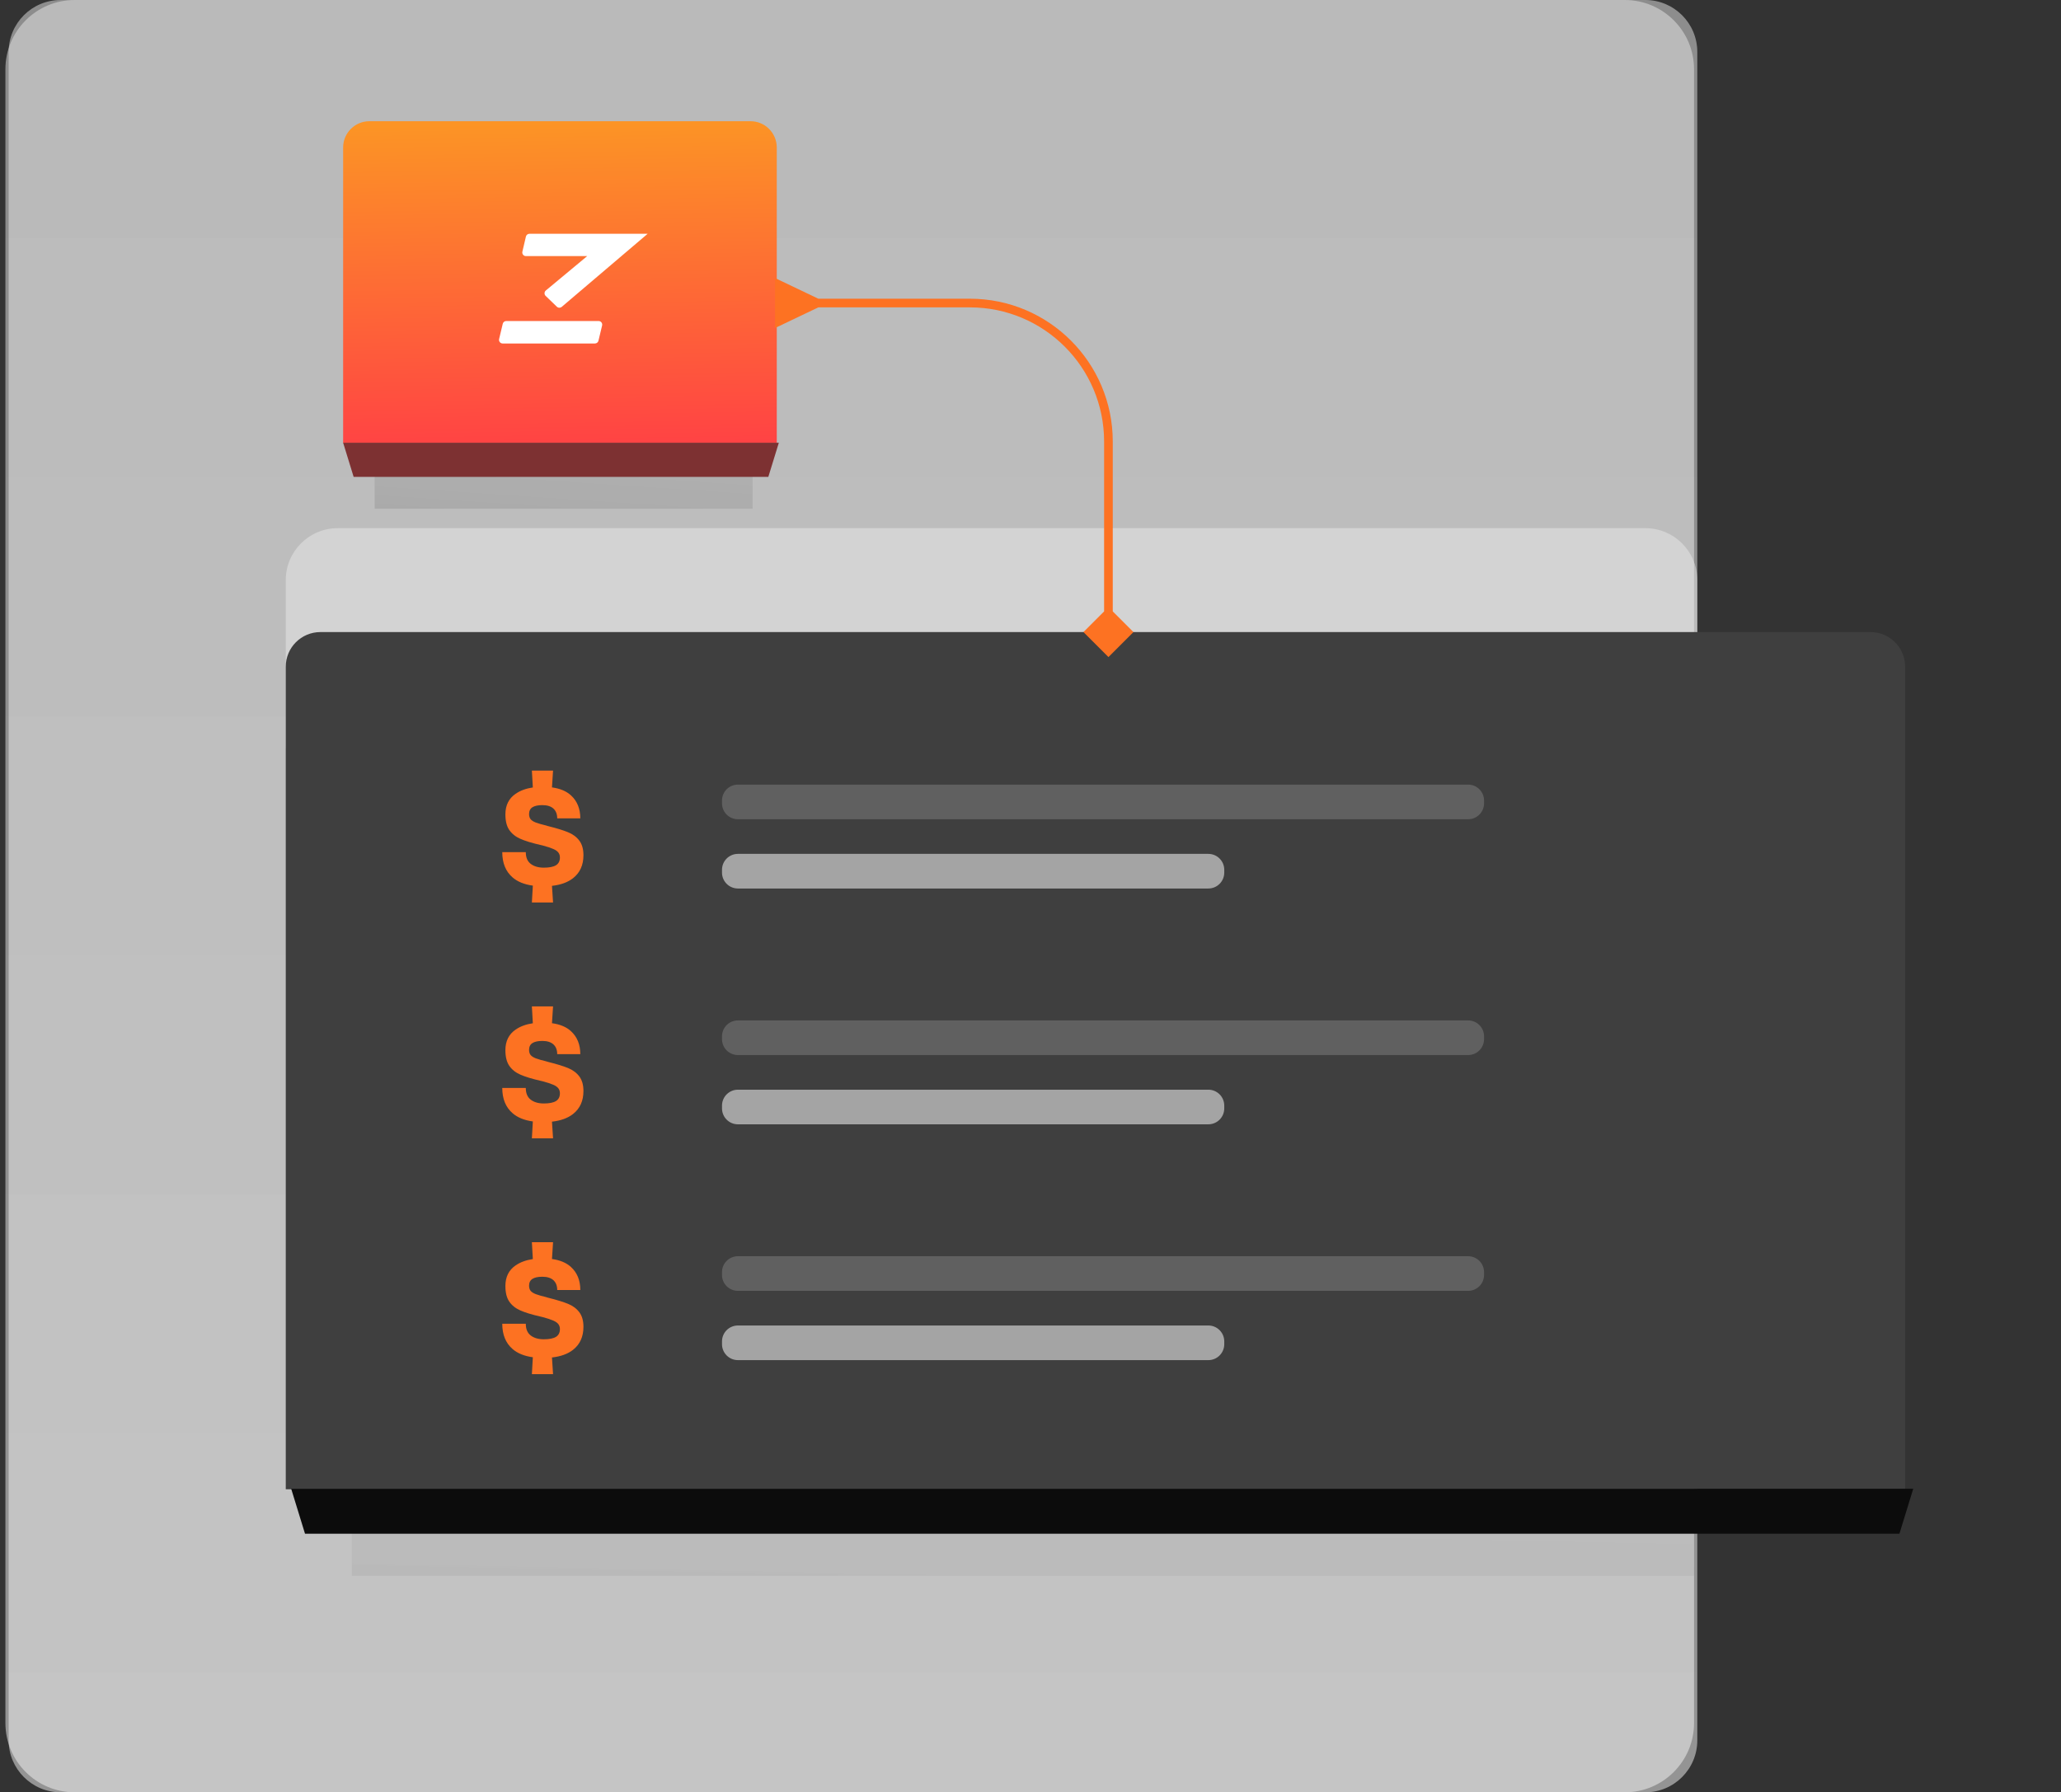
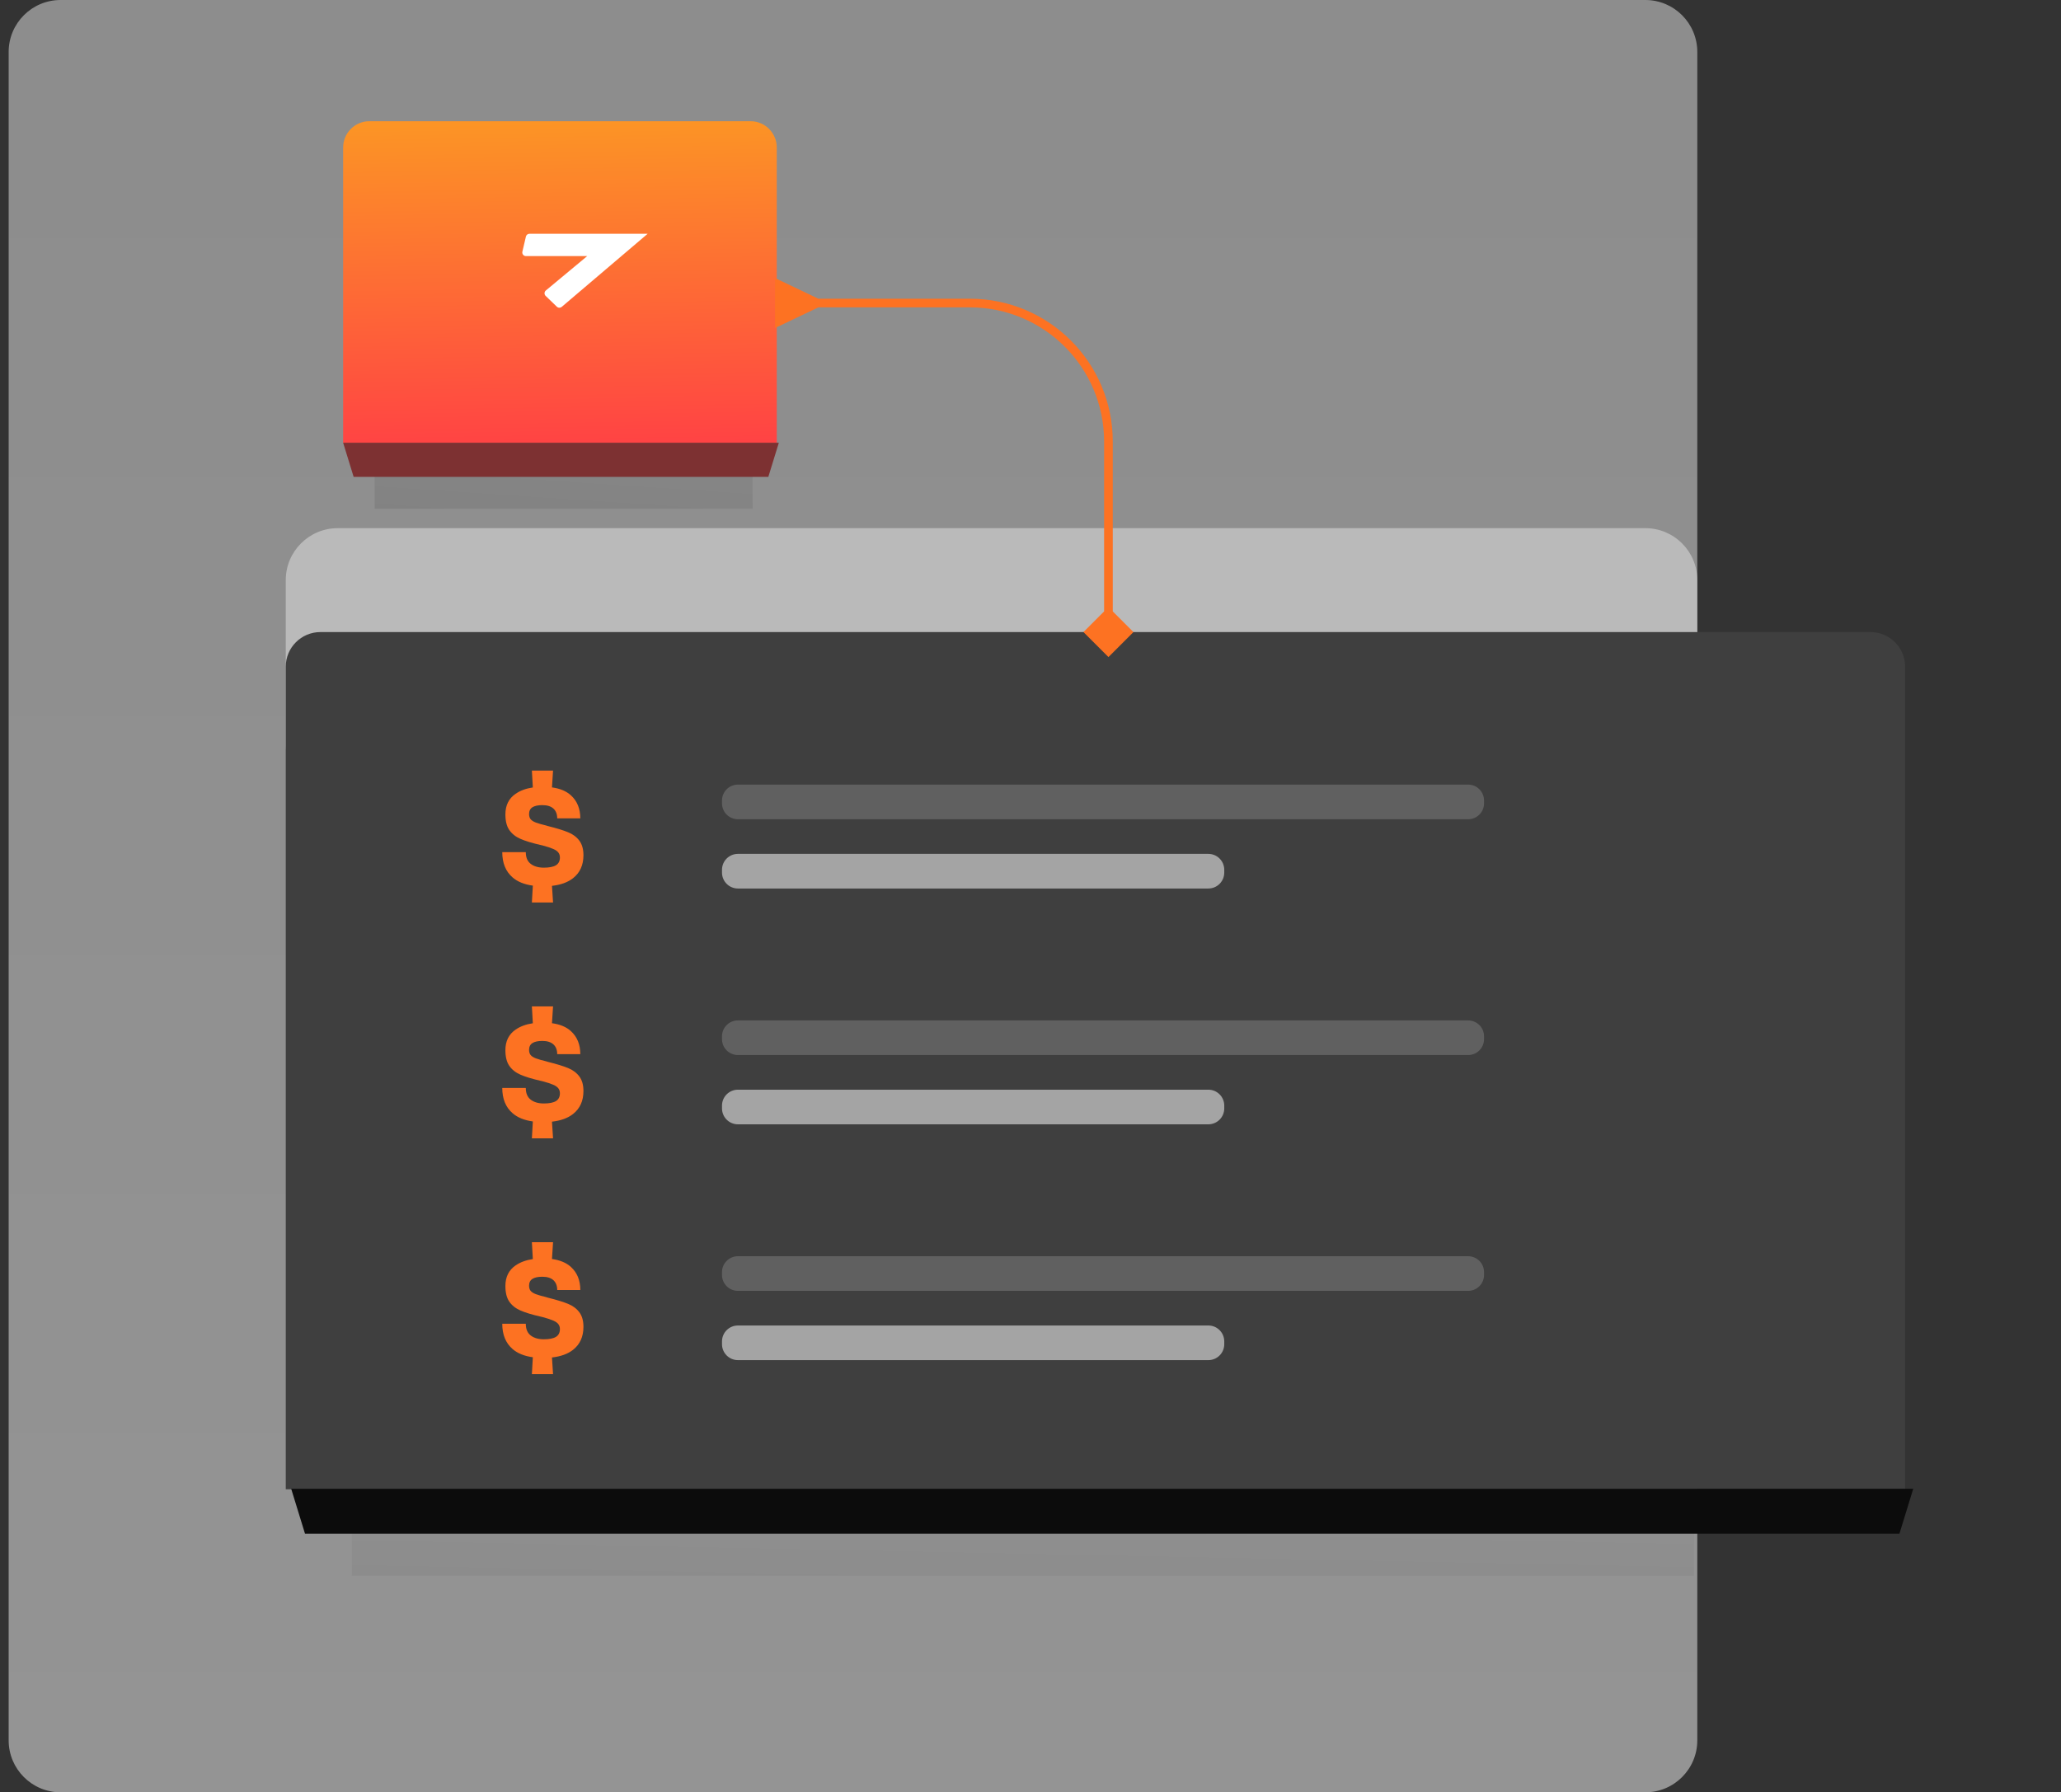
<svg xmlns="http://www.w3.org/2000/svg" fill="none" viewBox="0 0 238 207" height="207" width="238">
  <rect x="0" y="0" width="238" height="207" fill="#333333" stroke="none" />
  <path fill="url(#paint0_linear_5518_108760)" d="M1 6C1 2.686 3.686 0 7 0H190C193.314 0 196 2.686 196 6V201C196 204.314 193.314 207 190 207H7C3.686 207 1 204.314 1 201V6Z" opacity="0.5" />
  <path fill="#E7E7E7" d="M99 145C99 141.686 101.686 139 105 139H189C192.314 139 195 141.686 195 145V170H105C101.686 170 99 167.314 99 164V145Z" opacity="0.5" />
  <path fill="#E7E7E7" d="M33 67C33 63.686 35.686 61 39 61H190C193.314 61 196 63.686 196 67V92H39C35.686 92 33 89.314 33 86V67Z" opacity="0.5" />
  <rect fill="white" rx="8" height="60" width="125" y="104" x="92" />
  <path fill="#FE2D4B" d="M188.356 129.524H190.462V138.722H188.356V129.524ZM184.81 133.124H194.008V135.14H184.81V133.124Z" />
  <g clip-path="url(#clip0_5518_108760)">
    <path stroke-linejoin="round" stroke-linecap="round" stroke-width="1.5" stroke="url(#paint1_linear_5518_108760)" d="M125 137C125 138.657 127.686 140 131 140C134.314 140 137 138.657 137 137C137 135.343 134.314 134 131 134C127.686 134 125 135.343 125 137Z" />
    <path stroke-linejoin="round" stroke-linecap="round" stroke-width="1.5" stroke="url(#paint2_linear_5518_108760)" d="M125 137V141C125 142.656 127.686 144 131 144C134.314 144 137 142.656 137 141V137" />
-     <path stroke-linejoin="round" stroke-linecap="round" stroke-width="1.5" stroke="url(#paint3_linear_5518_108760)" d="M119 129C119 130.072 120.144 131.062 122 131.598C123.856 132.134 126.144 132.134 128 131.598C129.856 131.062 131 130.072 131 129C131 127.928 129.856 126.938 128 126.402C126.144 125.866 123.856 125.866 122 126.402C120.144 126.938 119 127.928 119 129Z" />
    <path stroke-linejoin="round" stroke-linecap="round" stroke-width="1.5" stroke="url(#paint4_linear_5518_108760)" d="M119 129V139C119 139.888 119.772 140.45 121 141" />
    <path stroke-linejoin="round" stroke-linecap="round" stroke-width="1.5" stroke="url(#paint5_linear_5518_108760)" d="M119 134C119 134.888 119.772 135.45 121 136" />
  </g>
  <g clip-path="url(#clip1_5518_108760)">
    <path stroke-linejoin="round" stroke-linecap="round" stroke-width="1.5" stroke="#E7E7E7" d="M157 137C157 138.657 159.686 140 163 140C166.314 140 169 138.657 169 137C169 135.343 166.314 134 163 134C159.686 134 157 135.343 157 137Z" />
-     <path stroke-linejoin="round" stroke-linecap="round" stroke-width="1.5" stroke="#E7E7E7" d="M157 137V141C157 142.656 159.686 144 163 144C166.314 144 169 142.656 169 141V137" />
    <path stroke-linejoin="round" stroke-linecap="round" stroke-width="1.5" stroke="#E7E7E7" d="M151 129C151 130.072 152.144 131.062 154 131.598C155.856 132.134 158.144 132.134 160 131.598C161.856 131.062 163 130.072 163 129C163 127.928 161.856 126.938 160 126.402C158.144 125.866 155.856 125.866 154 126.402C152.144 126.938 151 127.928 151 129Z" />
    <path stroke-linejoin="round" stroke-linecap="round" stroke-width="1.5" stroke="#E7E7E7" d="M151 129V139C151 139.888 151.772 140.45 153 141" />
    <path stroke-linejoin="round" stroke-linecap="round" stroke-width="1.5" stroke="#E7E7E7" d="M151 134C151 134.888 151.772 135.45 153 136" />
  </g>
-   <path fill="url(#paint6_linear_5518_108760)" d="M0.625 8C0.625 3.582 4.207 0 8.625 0H187.625C192.043 0 195.625 3.582 195.625 8V199C195.625 203.418 192.043 207 187.625 207H8.625C4.207 207 0.625 203.418 0.625 199V8Z" opacity="0.5" />
  <rect fill="url(#paint7_linear_5518_108760)" height="6.062" width="43.645" y="52.695" x="43.262" opacity="0.2" />
  <path fill="url(#paint8_linear_5518_108760)" d="M39.625 17.035C39.625 15.359 40.984 14 42.66 14H86.665C88.342 14 89.7 15.359 89.7 17.035V51.177H39.625V17.035Z" />
  <path fill="white" d="M60.731 29.578H67.809L63.037 33.545C62.944 33.62 62.887 33.733 62.882 33.853C62.876 33.974 62.922 34.09 63.01 34.174L64.305 35.423C64.386 35.501 64.491 35.54 64.597 35.54C64.689 35.54 64.783 35.51 64.86 35.448L74.741 27.041L74.789 27H61.14C60.944 27 60.776 27.133 60.732 27.323L60.324 29.064C60.294 29.189 60.324 29.318 60.404 29.419C60.484 29.52 60.603 29.578 60.732 29.578" />
-   <path fill="white" d="M69.122 37.074H58.464C58.27 37.074 58.102 37.206 58.057 37.394L57.637 39.153C57.606 39.278 57.635 39.409 57.715 39.511C57.795 39.612 57.915 39.67 58.044 39.67H68.703C68.897 39.67 69.065 39.538 69.11 39.35L69.53 37.592C69.561 37.466 69.532 37.336 69.452 37.234C69.373 37.132 69.252 37.074 69.123 37.074" />
  <path fill="#7D3132" d="M39.625 51.133H89.938L88.725 55.075H40.837L39.625 51.133Z" />
  <path fill="url(#paint9_linear_5518_108760)" d="M40.625 174H195.625V182H40.625V174Z" opacity="0.1" />
  <path fill="#3F3F3F" d="M33 77C33 74.791 34.791 73 37 73H216C218.209 73 220 74.791 220 77V172H33V77Z" />
  <path fill="#0C0C0C" d="M33.625 171.942H220.938L219.34 177.138H35.223L33.625 171.942Z" />
  <path fill="#FD7222" d="M67.375 98.771C67.375 99.908 66.976 100.793 66.179 101.422C65.57 101.901 64.757 102.197 63.741 102.31L63.865 104.234H61.421L61.531 102.285C60.542 102.15 59.759 101.832 59.187 101.331C58.396 100.645 58 99.672 58 98.415H60.718C60.718 99.032 60.91 99.486 61.293 99.775C61.677 100.065 62.179 100.21 62.8 100.21C63.421 100.21 63.911 100.116 64.209 99.927C64.508 99.738 64.657 99.442 64.657 99.035C64.657 98.812 64.599 98.623 64.483 98.469C64.371 98.314 64.173 98.173 63.89 98.05C63.61 97.924 63.205 97.792 62.678 97.65C62.575 97.625 62.471 97.603 62.368 97.578C61.394 97.354 60.63 97.118 60.082 96.875C59.531 96.633 59.105 96.29 58.807 95.852C58.508 95.414 58.362 94.813 58.362 94.054C58.362 93.012 58.755 92.218 59.54 91.68C60.082 91.305 60.745 91.062 61.531 90.946L61.421 89H63.865L63.741 90.94C64.669 91.066 65.4 91.371 65.929 91.856C66.651 92.514 67.013 93.402 67.013 94.517H64.346C64.346 94.032 64.2 93.654 63.908 93.386C63.616 93.122 63.19 92.987 62.627 92.987C62.121 92.987 61.741 93.072 61.482 93.235C61.223 93.402 61.096 93.663 61.096 94.019C61.096 94.268 61.157 94.466 61.275 94.615C61.397 94.763 61.598 94.892 61.878 94.999C62.158 95.106 62.593 95.228 63.178 95.37C63.178 95.383 63.181 95.389 63.187 95.389H63.211L63.348 95.424C64.301 95.663 65.053 95.893 65.603 96.12C66.151 96.343 66.587 96.668 66.9 97.09C67.217 97.511 67.375 98.069 67.375 98.771Z" />
  <path fill="#E7E7E7" d="M83.375 92.457C83.375 91.441 84.199 90.617 85.215 90.617H169.535C170.551 90.617 171.375 91.441 171.375 92.457V92.777C171.375 93.793 170.551 94.617 169.535 94.617H85.215C84.199 94.617 83.375 93.793 83.375 92.777V92.457Z" opacity="0.2" />
  <path fill="#E7E7E7" d="M83.375 100.457C83.375 99.441 84.199 98.617 85.215 98.617H139.535C140.551 98.617 141.375 99.441 141.375 100.457V100.777C141.375 101.793 140.551 102.617 139.535 102.617H85.215C84.199 102.617 83.375 101.793 83.375 100.777V100.457Z" opacity="0.6" />
  <path fill="#FD7222" d="M67.375 126.005C67.375 127.142 66.976 128.027 66.179 128.657C65.57 129.135 64.757 129.431 63.741 129.545L63.865 131.469H61.421L61.531 129.52C60.542 129.384 59.759 129.066 59.187 128.565C58.396 127.879 58 126.906 58 125.65H60.718C60.718 126.267 60.91 126.72 61.293 127.01C61.677 127.3 62.179 127.444 62.8 127.444C63.421 127.444 63.911 127.35 64.209 127.161C64.508 126.972 64.657 126.676 64.657 126.27C64.657 126.046 64.599 125.857 64.483 125.703C64.371 125.549 64.173 125.407 63.89 125.284C63.61 125.158 63.205 125.026 62.678 124.884C62.575 124.859 62.471 124.837 62.368 124.812C61.394 124.588 60.63 124.352 60.082 124.11C59.531 123.867 59.105 123.524 58.807 123.086C58.508 122.649 58.362 122.047 58.362 121.288C58.362 120.246 58.755 119.453 59.54 118.914C60.082 118.539 60.745 118.297 61.531 118.18L61.421 116.234H63.865L63.741 118.174C64.669 118.3 65.4 118.605 65.929 119.09C66.651 119.749 67.013 120.637 67.013 121.751H64.346C64.346 121.266 64.2 120.888 63.908 120.621C63.616 120.356 63.19 120.221 62.627 120.221C62.121 120.221 61.741 120.306 61.482 120.47C61.223 120.637 61.096 120.898 61.096 121.254C61.096 121.502 61.157 121.701 61.275 121.849C61.397 121.997 61.598 122.126 61.878 122.233C62.158 122.34 62.593 122.463 63.178 122.605C63.178 122.617 63.181 122.623 63.187 122.623H63.211L63.348 122.658C64.301 122.897 65.053 123.127 65.603 123.354C66.151 123.578 66.587 123.902 66.9 124.324C67.217 124.746 67.375 125.303 67.375 126.005Z" />
  <path fill="#E7E7E7" d="M83.375 119.692C83.375 118.675 84.199 117.852 85.215 117.852H169.535C170.551 117.852 171.375 118.675 171.375 119.692V120.012C171.375 121.028 170.551 121.852 169.535 121.852H85.215C84.199 121.852 83.375 121.028 83.375 120.012V119.692Z" opacity="0.2" />
  <path fill="#E7E7E7" d="M83.375 127.692C83.375 126.675 84.199 125.852 85.215 125.852H139.535C140.551 125.852 141.375 126.675 141.375 127.692V128.012C141.375 129.028 140.551 129.852 139.535 129.852H85.215C84.199 129.852 83.375 129.028 83.375 128.012V127.692Z" opacity="0.6" />
  <path fill="#FD7222" d="M67.375 153.24C67.375 154.377 66.976 155.261 66.179 155.891C65.57 156.37 64.757 156.666 63.741 156.779L63.865 158.703H61.421L61.531 156.754C60.542 156.619 59.759 156.301 59.187 155.8C58.396 155.113 58 154.14 58 152.884H60.718C60.718 153.501 60.91 153.955 61.293 154.244C61.677 154.534 62.179 154.679 62.8 154.679C63.421 154.679 63.911 154.584 64.209 154.395C64.508 154.206 64.657 153.91 64.657 153.504C64.657 153.281 64.599 153.092 64.483 152.937C64.371 152.783 64.173 152.641 63.89 152.519C63.61 152.393 63.205 152.26 62.678 152.119C62.575 152.094 62.471 152.072 62.368 152.046C61.394 151.823 60.63 151.587 60.082 151.344C59.531 151.102 59.105 150.758 58.807 150.321C58.508 149.883 58.362 149.282 58.362 148.523C58.362 147.48 58.755 146.687 59.54 146.148C60.082 145.774 60.745 145.531 61.531 145.415L61.421 143.469H63.865L63.741 145.408C64.669 145.534 65.4 145.84 65.929 146.325C66.651 146.983 67.013 147.871 67.013 148.986H64.346C64.346 148.501 64.2 148.123 63.908 147.855C63.616 147.591 63.19 147.455 62.627 147.455C62.121 147.455 61.741 147.54 61.482 147.704C61.223 147.871 61.096 148.132 61.096 148.488C61.096 148.737 61.157 148.935 61.275 149.083C61.397 149.231 61.598 149.36 61.878 149.467C62.158 149.574 62.593 149.697 63.178 149.839C63.178 149.852 63.181 149.858 63.187 149.858H63.211L63.348 149.893C64.301 150.132 65.053 150.362 65.603 150.588C66.151 150.812 66.587 151.136 66.9 151.558C67.217 151.98 67.375 152.538 67.375 153.24Z" />
  <path fill="#E7E7E7" d="M83.375 146.926C83.375 145.91 84.199 145.086 85.215 145.086H169.535C170.551 145.086 171.375 145.91 171.375 146.926V147.246C171.375 148.262 170.551 149.086 169.535 149.086H85.215C84.199 149.086 83.375 148.262 83.375 147.246V146.926Z" opacity="0.2" />
  <path fill="#E7E7E7" d="M83.375 154.926C83.375 153.91 84.199 153.086 85.215 153.086H139.535C140.551 153.086 141.375 153.91 141.375 154.926V155.246C141.375 156.262 140.551 157.086 139.535 157.086H85.215C84.199 157.086 83.375 156.262 83.375 155.246V154.926Z" opacity="0.6" />
  <path fill="#FD7222" d="M128 75.887L130.887 73L128 70.113L125.113 73L128 75.887ZM94.5 34.5L89.5 32.113L89.5 37.887L94.5 35.5L94.5 34.5ZM127.5 54L127.5 73L128.5 73L128.5 54L127.5 54ZM128.5 54L128.5 51L127.5 51L127.5 54L128.5 54ZM112 34.5L94 34.5L94 35.5L112 35.5L112 34.5ZM128.5 51C128.5 41.887 121.113 34.5 112 34.5L112 35.5C120.56 35.5 127.5 42.44 127.5 51L128.5 51Z" />
  <defs>
    <linearGradient gradientUnits="userSpaceOnUse" y2="207" x2="98.5" y1="0" x1="98.5" id="paint0_linear_5518_108760">
      <stop stop-color="#E7E7E7" />
      <stop stop-color="#F6F6F6" offset="1" />
    </linearGradient>
    <linearGradient gradientUnits="userSpaceOnUse" y2="140.001" x2="133.531" y1="134" x1="133.462" id="paint1_linear_5518_108760">
      <stop stop-color="#FC9425" />
      <stop stop-color="#FF4344" offset="1" />
    </linearGradient>
    <linearGradient gradientUnits="userSpaceOnUse" y2="144.001" x2="133.556" y1="137" x1="133.462" id="paint2_linear_5518_108760">
      <stop stop-color="#FC9425" />
      <stop stop-color="#FF4344" offset="1" />
    </linearGradient>
    <linearGradient gradientUnits="userSpaceOnUse" y2="132.001" x2="127.531" y1="126" x1="127.462" id="paint3_linear_5518_108760">
      <stop stop-color="#FC9425" />
      <stop stop-color="#FF4344" offset="1" />
    </linearGradient>
    <linearGradient gradientUnits="userSpaceOnUse" y2="140.776" x2="122.048" y1="129" x1="120.41" id="paint4_linear_5518_108760">
      <stop stop-color="#FC9425" />
      <stop stop-color="#FF4344" offset="1" />
    </linearGradient>
    <linearGradient gradientUnits="userSpaceOnUse" y2="136" x2="120.457" y1="134" x1="120.41" id="paint5_linear_5518_108760">
      <stop stop-color="#FC9425" />
      <stop stop-color="#FF4344" offset="1" />
    </linearGradient>
    <linearGradient gradientUnits="userSpaceOnUse" y2="207" x2="98.125" y1="0" x1="98.125" id="paint6_linear_5518_108760">
      <stop stop-color="#E7E7E7" />
      <stop stop-color="#F6F6F6" offset="1" />
    </linearGradient>
    <linearGradient gradientUnits="userSpaceOnUse" y2="30.371" x2="78.992" y1="79.972" x1="75.665" id="paint7_linear_5518_108760">
      <stop />
      <stop stop-opacity="0.03" stop-color="#666666" offset="1" />
    </linearGradient>
    <linearGradient gradientUnits="userSpaceOnUse" y2="51.177" x2="75.575" y1="14" x1="74.935" id="paint8_linear_5518_108760">
      <stop stop-color="#FC9425" />
      <stop stop-color="#FF4344" offset="1" />
    </linearGradient>
    <linearGradient gradientUnits="userSpaceOnUse" y2="144.271" x2="184.234" y1="210" x1="182.909" id="paint9_linear_5518_108760">
      <stop />
      <stop stop-opacity="0.03" stop-color="#666666" offset="1" />
    </linearGradient>
    <clipPath id="clip0_5518_108760">
      <rect transform="translate(116 123)" fill="white" height="24" width="24" />
    </clipPath>
    <clipPath id="clip1_5518_108760">
      <rect transform="translate(148 123)" fill="white" height="24" width="24" />
    </clipPath>
  </defs>
</svg>